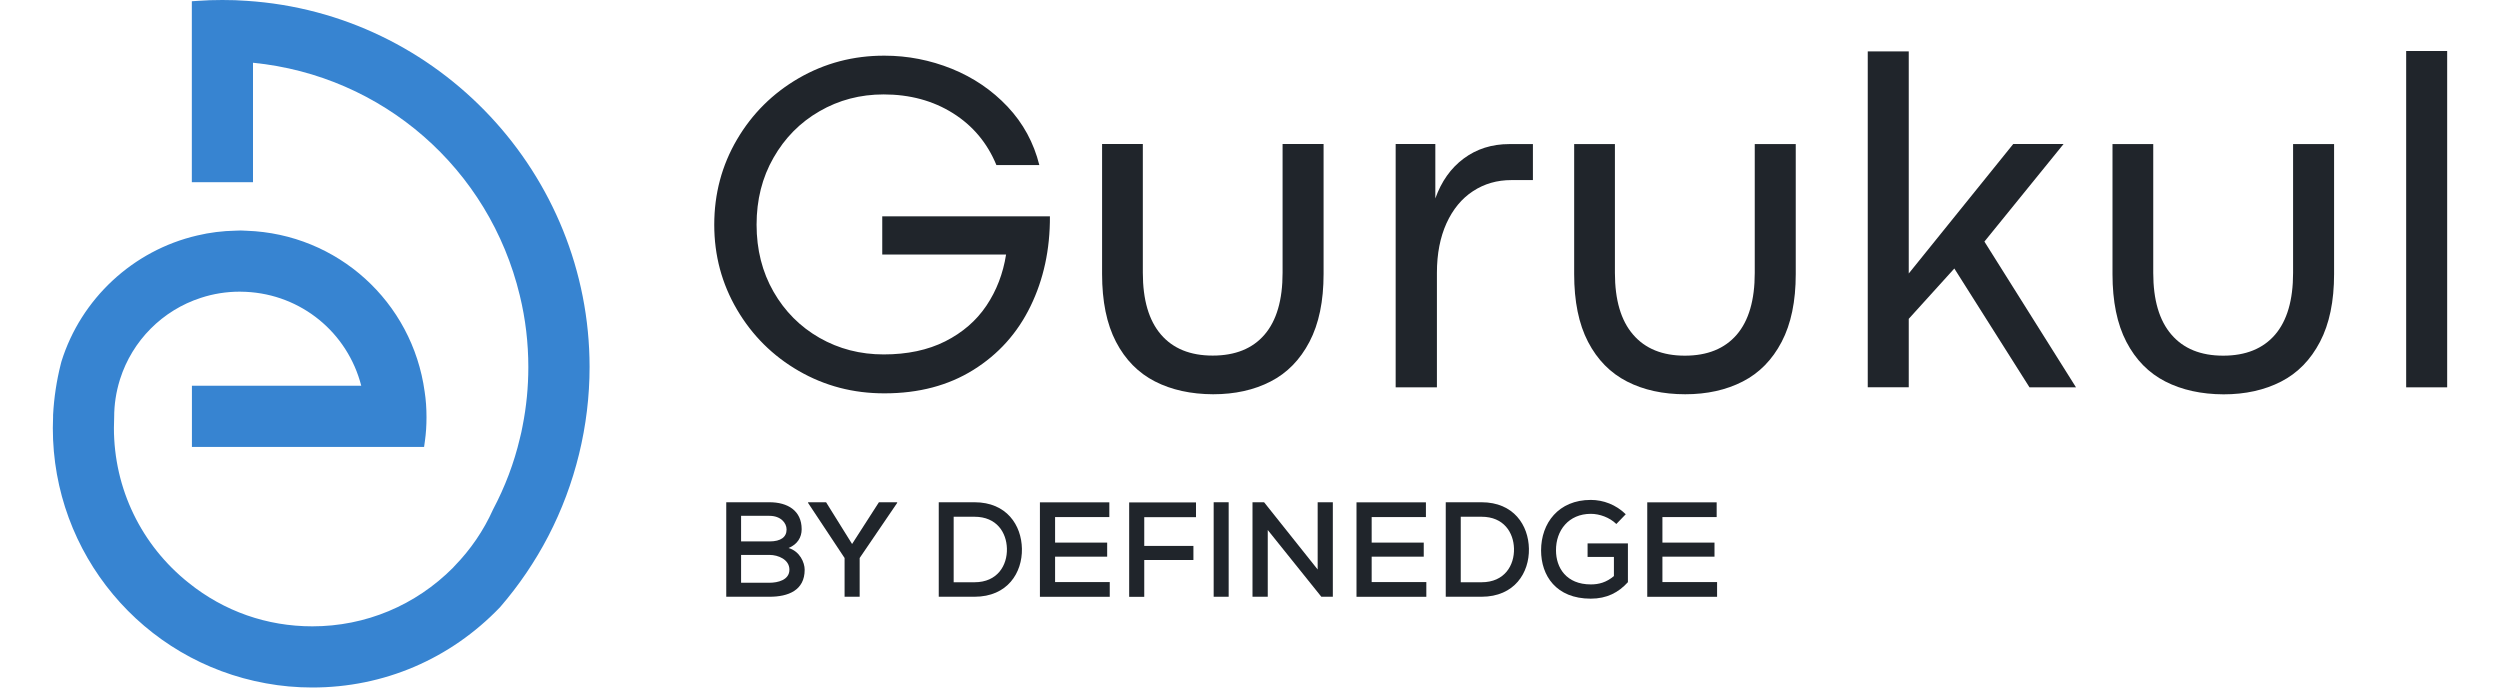
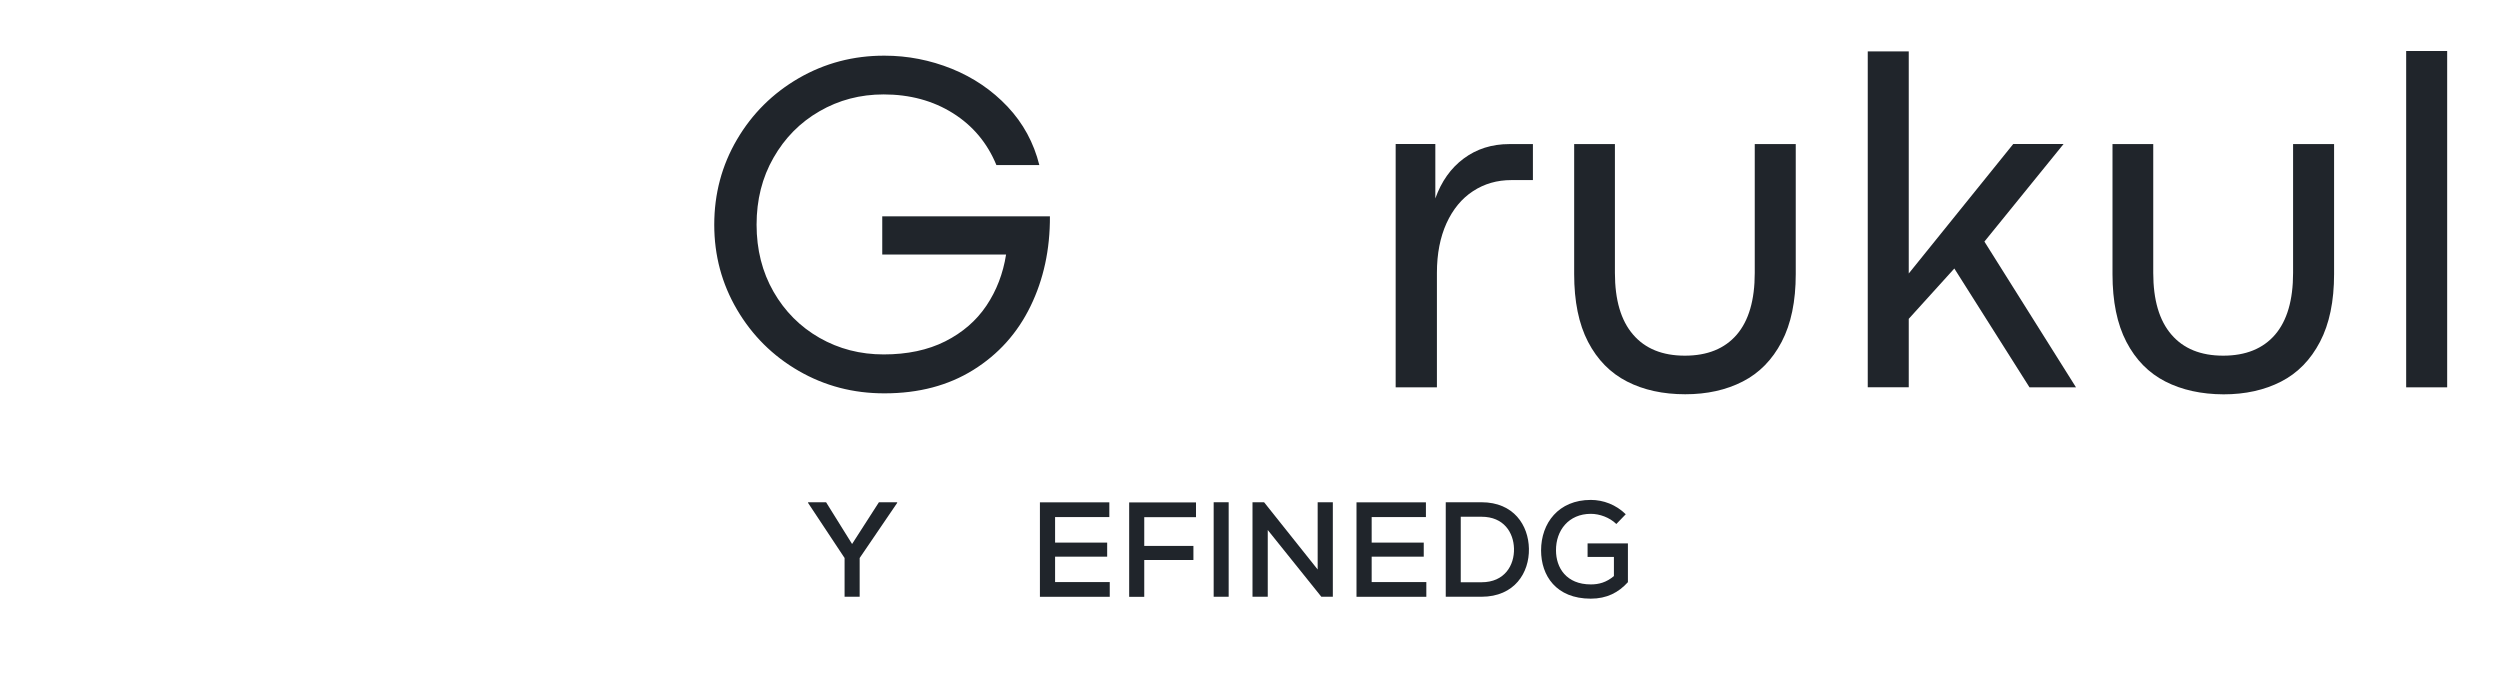
<svg xmlns="http://www.w3.org/2000/svg" version="1.1" id="Layer_1" x="0px" y="0px" viewBox="0 0 300 82.5" style="enable-background:new 0 0 300 82.5;" xml:space="preserve">
  <style type="text/css">
	.st0{fill:#FFFFFF;}
	.st1{opacity:0.2;}
	.st2{fill:#B1FF6A;}
	.st3{fill:#BF2000;}
	.st4{fill:#0040FF;}
	.st5{opacity:0.35;}
	.st6{opacity:0.6;}
	.st7{fill:#3784D1;}
	.st8{fill:#1681C4;}
	.st9{fill:#0B1A2A;}
	.st10{fill:#163554;}
	.st11{fill:#214F7D;}
	.st12{fill:#2C6AA7;}
	.st13{fill:#D7E6F6;}
	.st14{fill:#AFCEED;}
	.st15{fill:#87B5E3;}
	.st16{fill:#5F9DDA;}
	.st17{fill:#20252B;}
	.st18{fill:#64686C;}
	.st19{fill:#CACBCD;}
</style>
  <g>
-     <path class="st7" d="M29.59,0.1C28.67,0.03,27.73,0,26.69,0c-1.03,0-1.98,0.03-2.9,0.1l-0.77,0.05v21.71h7.34V7.53   c15.55,1.54,28.35,12.67,32.02,27.94c0.68,2.79,1.02,5.68,1.02,8.58c0,2.38-0.23,4.76-0.69,7.07c-0.09,0.49-0.19,0.97-0.33,1.5   c-0.69,2.93-1.77,5.79-3.22,8.53c-1.13,2.52-2.69,4.8-4.63,6.79l-0.13,0.14l-0.01,0.02c-4.52,4.55-10.52,7.06-16.91,7.06   c-5.45,0-10.58-1.8-14.82-5.2c-5.71-4.54-8.99-11.33-8.99-18.61c0-0.41,0.01-0.82,0.03-1.29c0-1.52,0.23-3.01,0.67-4.44l0.04-0.13   c1.47-4.62,5.09-8.26,9.7-9.75C25.6,35.25,27.17,35,28.77,35c0.25,0,0.49,0.01,0.73,0.02c6.65,0.31,12.21,4.89,13.85,11.27H23.03   v7.34h27.86l0.1-0.71c0.13-0.92,0.19-1.86,0.19-2.85c0-1.06-0.07-2.09-0.22-3.06C49.48,36.19,40.49,28.07,29.6,27.69   c-0.45-0.04-0.97-0.04-1.34-0.01c-1.55,0.03-3.1,0.22-4.6,0.58c-7.7,1.79-13.94,7.59-16.29,15.13c-0.03,0.09-0.05,0.18-0.08,0.31   c-0.5,1.98-0.81,4.02-0.92,6.1l0,0.1c0,0.06-0.01,0.12,0,0.14c-0.02,0.44-0.03,0.89-0.03,1.33C6.33,66.44,17.1,79.33,31.92,82   c1.79,0.33,3.66,0.5,5.56,0.5c8.57,0,16.55-3.41,22.52-9.63c2.26-2.61,4.21-5.48,5.8-8.54c3.23-6.22,4.95-13.24,4.95-20.29   C70.74,20.9,52.66,1.59,29.59,0.1z" />
    <g>
      <g>
        <g>
          <path class="st17" d="M95.85,44.51c-3.12-1.8-5.59-4.26-7.41-7.36c-1.82-3.1-2.73-6.49-2.73-10.18c0-3.72,0.91-7.13,2.73-10.23      c1.82-3.1,4.29-5.55,7.41-7.36c3.12-1.8,6.55-2.71,10.29-2.7c2.79,0,5.48,0.53,8.07,1.57c2.59,1.05,4.83,2.57,6.7,4.55      c1.87,1.99,3.14,4.32,3.81,7.01h-5.15c-1.09-2.65-2.83-4.73-5.22-6.23c-2.39-1.5-5.17-2.25-8.31-2.25      c-2.81,0-5.37,0.67-7.7,2.02c-2.33,1.34-4.17,3.21-5.52,5.58c-1.36,2.37-2.03,5.05-2.03,8.03c0,3,0.68,5.68,2.03,8.04      c1.36,2.37,3.2,4.21,5.52,5.54c2.33,1.33,4.89,1.99,7.7,1.99c2.84,0,5.3-0.52,7.39-1.57c2.08-1.05,3.73-2.48,4.94-4.28      c1.21-1.8,2-3.85,2.36-6.14l-14.86,0l0-4.58l20.12,0c0.02,3.97-0.76,7.57-2.33,10.79c-1.57,3.23-3.86,5.77-6.86,7.64      c-3,1.87-6.55,2.81-10.65,2.81C102.4,47.21,98.97,46.31,95.85,44.51z" />
-           <path class="st17" d="M138.59,45.77c-1.99-1.02-3.55-2.6-4.67-4.75c-1.12-2.15-1.67-4.86-1.67-8.14l0-15.6h4.89l0,15.46      c0,3.24,0.72,5.71,2.17,7.4c1.45,1.69,3.52,2.53,6.21,2.53c2.71,0,4.79-0.84,6.23-2.52c1.44-1.68,2.16-4.15,2.16-7.41l0-15.46      h4.92l0,15.6c0,3.26-0.56,5.97-1.69,8.13c-1.13,2.16-2.68,3.75-4.67,4.77c-1.98,1.02-4.28,1.53-6.9,1.53      C142.92,47.3,140.58,46.79,138.59,45.77z" />
          <path class="st17" d="M172.24,17.28l0,6.53c0.73-2.04,1.86-3.64,3.41-4.79c1.55-1.15,3.37-1.73,5.47-1.73h2.83l0,4.32h-2.58      c-1.72,0-3.25,0.44-4.61,1.33c-1.36,0.89-2.41,2.17-3.18,3.85c-0.76,1.68-1.15,3.66-1.15,5.95l0,13.74l-4.95,0l0-29.2H172.24z" />
          <path class="st17" d="M195.24,45.78c-1.99-1.02-3.55-2.6-4.67-4.75c-1.12-2.15-1.67-4.86-1.67-8.14l0-15.6h4.89l0,15.46      c0,3.24,0.72,5.71,2.18,7.4c1.45,1.69,3.52,2.53,6.21,2.53c2.71,0,4.78-0.84,6.23-2.52c1.44-1.68,2.16-4.15,2.16-7.41l0-15.46      l4.92,0l0,15.6c0,3.26-0.56,5.97-1.69,8.13c-1.13,2.16-2.68,3.74-4.67,4.76c-1.99,1.02-4.29,1.53-6.9,1.53      C199.56,47.31,197.23,46.8,195.24,45.78z" />
          <path class="st17" d="M243.54,46.48l-9.02-14.26l-5.47,6.04l0,8.21l-4.92,0l0-40.3l4.92,0l0,26.65l12.54-15.54h6.04l-9.5,11.71      l10.99,17.49H243.54z" />
          <path class="st17" d="M259.84,45.78c-1.99-1.02-3.55-2.6-4.67-4.75c-1.12-2.15-1.67-4.86-1.67-8.14l0-15.6h4.89l0,15.46      c0,3.24,0.72,5.71,2.18,7.4c1.45,1.69,3.52,2.53,6.21,2.53c2.71,0,4.78-0.84,6.23-2.52c1.44-1.68,2.16-4.15,2.16-7.41l0-15.46      l4.92,0l0,15.6c0,3.26-0.56,5.97-1.69,8.13c-1.13,2.16-2.68,3.75-4.67,4.77c-1.99,1.02-4.29,1.53-6.9,1.53      C264.17,47.31,261.84,46.8,259.84,45.78z" />
          <path class="st17" d="M288.74,6.12l4.92,0l0,40.36l-4.92,0L288.74,6.12z" />
        </g>
        <g>
-           <path class="st17" d="M92.34,60.27c2.16,0,3.86,0.99,3.86,3.24c0,0.96-0.5,1.81-1.57,2.25c1.36,0.41,1.93,1.75,1.93,2.61      c0,2.48-1.98,3.24-4.21,3.24c-1.77,0-3.44,0-5.2,0V60.27H92.34z M88.93,64.97h3.42c1.36,0,2.04-0.53,2.04-1.43      c0-0.79-0.7-1.64-2.06-1.64h-3.4V64.97z M88.93,69.93h3.4c1,0,2.4-0.32,2.4-1.57c0-1.22-1.35-1.77-2.38-1.77      c-1.15,0-2.27,0-3.42,0V69.93z" />
          <path class="st17" d="M102.25,65.28l3.22-5.01h2.19v0.08l-4.5,6.61v4.65h-1.81v-4.65l-4.38-6.61v-0.08h2.16L102.25,65.28z" />
-           <path class="st17" d="M116.94,60.27c3.87,0,5.64,2.77,5.69,5.57c0.06,2.87-1.72,5.77-5.69,5.77c-1.36,0-2.93,0-4.29,0V60.27      H116.94z M114.44,69.87h2.5c2.77,0,3.94-2.04,3.89-4.04c-0.05-1.91-1.21-3.82-3.89-3.82h-2.5V69.87z" />
          <path class="st17" d="M133.17,71.62h-8.38c0-3.78,0-7.57,0-11.34h8.33v1.77h-6.51v3.06h6.25v1.69h-6.25v3.05h6.56V71.62z" />
          <path class="st17" d="M135.5,71.62V60.29h8.02v1.77h-6.21v3.45h5.9v1.69h-5.9v4.42H135.5z" />
          <path class="st17" d="M145.64,71.62V60.27h1.8v11.34H145.64z" />
          <path class="st17" d="M158.12,68.34v-8.07h1.82v11.34h-1.38l-6.43-8.01v8.01h-1.83V60.27h1.39L158.12,68.34z" />
          <path class="st17" d="M171.16,71.62h-8.38c0-3.78,0-7.57,0-11.34h8.33v1.77h-6.51v3.06h6.25v1.69h-6.25v3.05h6.56V71.62z" />
          <path class="st17" d="M177.78,60.27c3.87,0,5.64,2.77,5.69,5.57c0.06,2.87-1.72,5.77-5.69,5.77c-1.36,0-2.93,0-4.29,0V60.27      H177.78z M175.29,69.87h2.5c2.77,0,3.94-2.04,3.89-4.04c-0.05-1.91-1.21-3.82-3.89-3.82h-2.5V69.87z" />
          <path class="st17" d="M193.96,62.88c-0.81-0.79-2.01-1.22-3.06-1.22c-2.66,0-4.2,1.99-4.18,4.39c0,2.07,1.23,4.08,4.18,4.08      c0.97,0,1.86-0.24,2.77-1v-2.3h-3.16v-1.62h4.84v4.65c-1.13,1.25-2.54,1.98-4.46,1.98c-4.16,0-5.96-2.77-5.96-5.79      c0-3.27,2.09-6.06,5.96-6.06c1.51,0,3.03,0.57,4.2,1.72L193.96,62.88z" />
-           <path class="st17" d="M206.05,71.62h-8.38c0-3.78,0-7.57,0-11.34H206v1.77h-6.51v3.06h6.25v1.69h-6.25v3.05h6.56V71.62z" />
        </g>
      </g>
    </g>
  </g>
</svg>